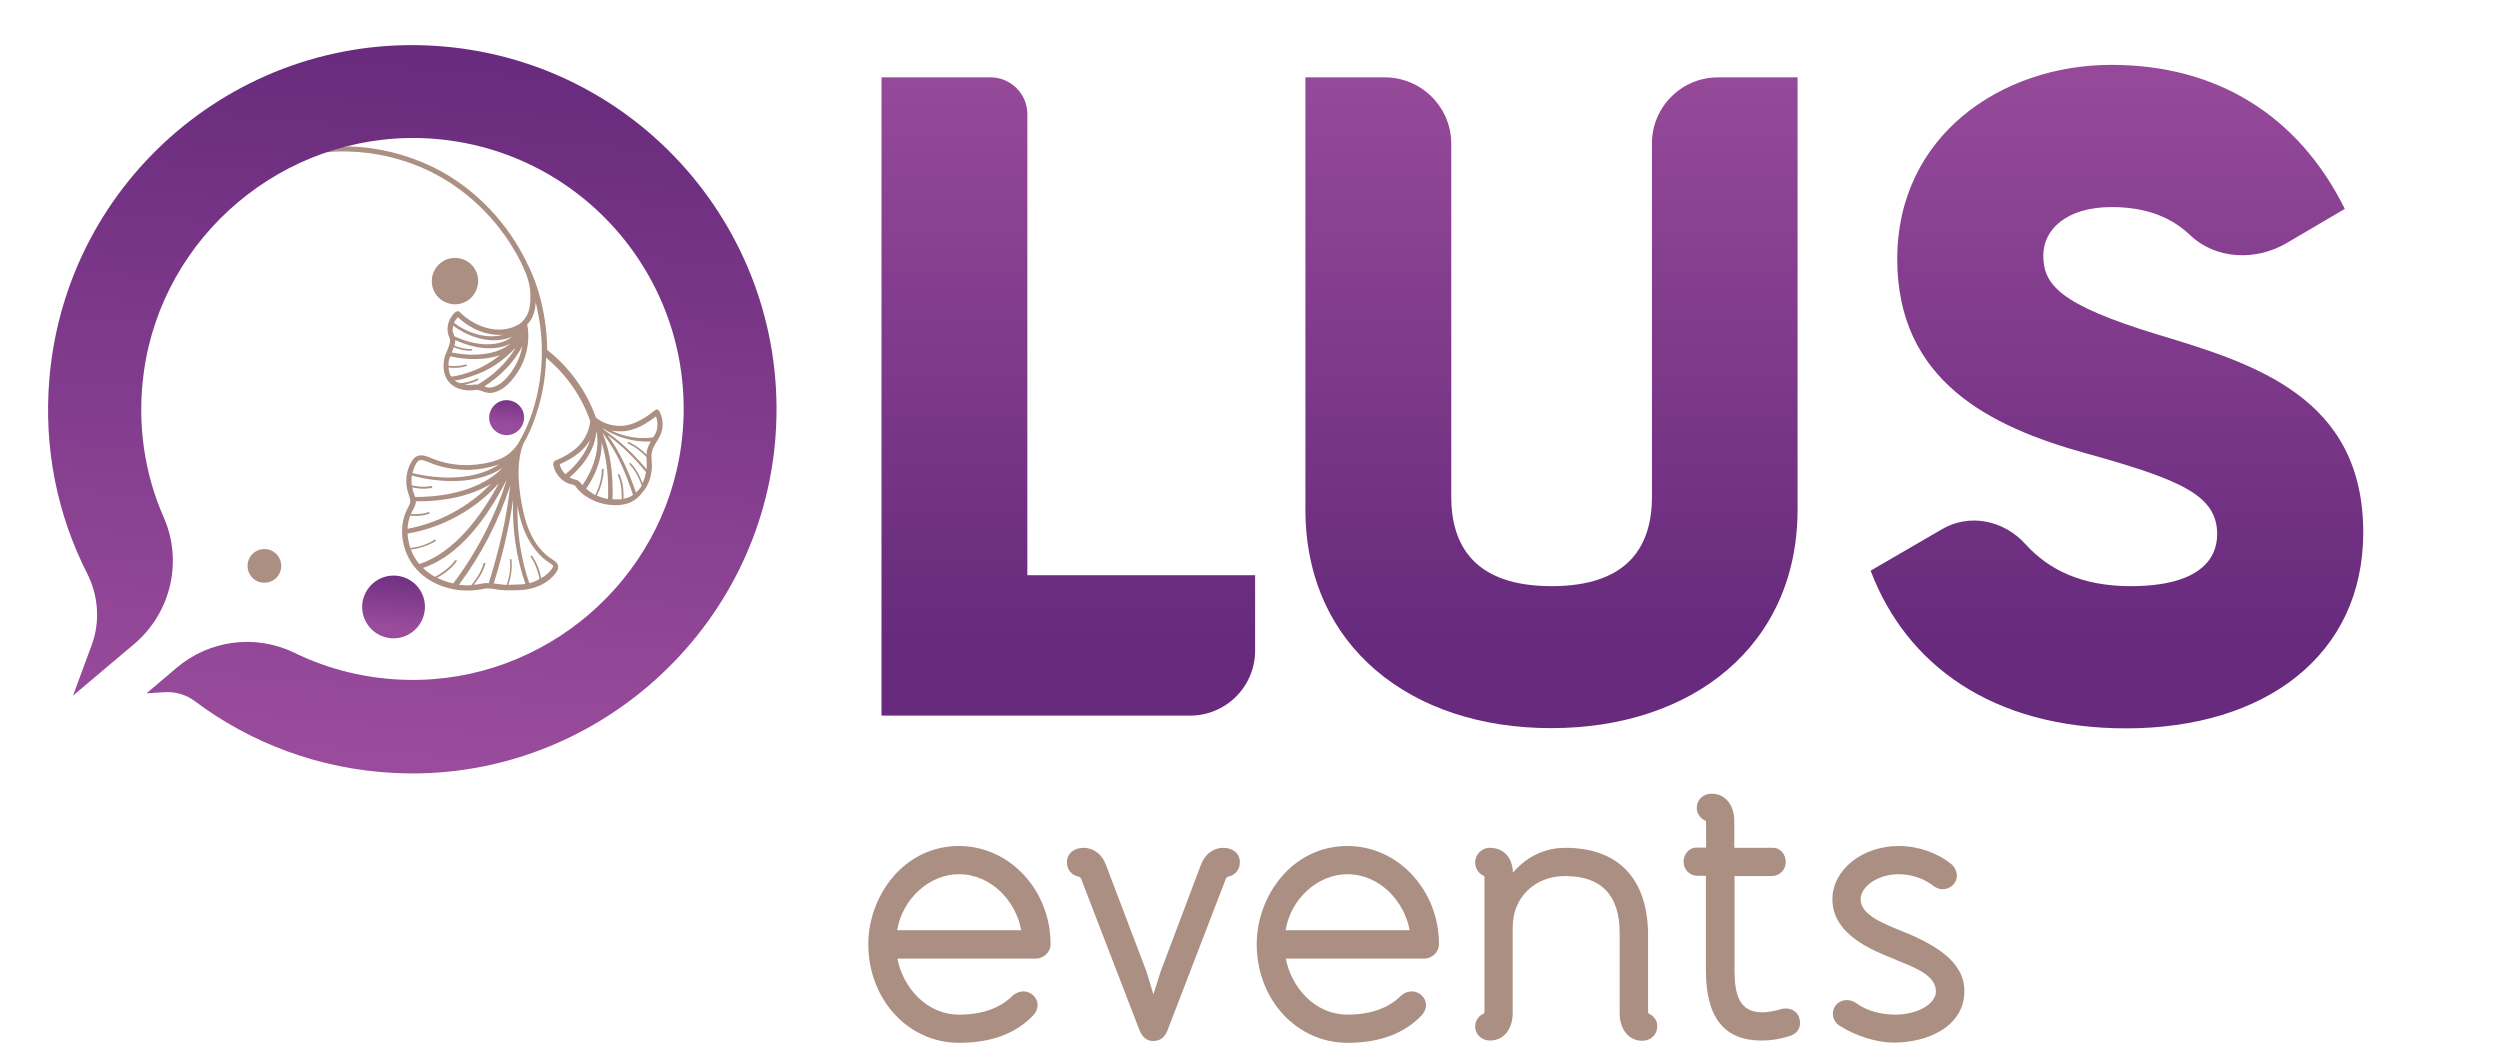
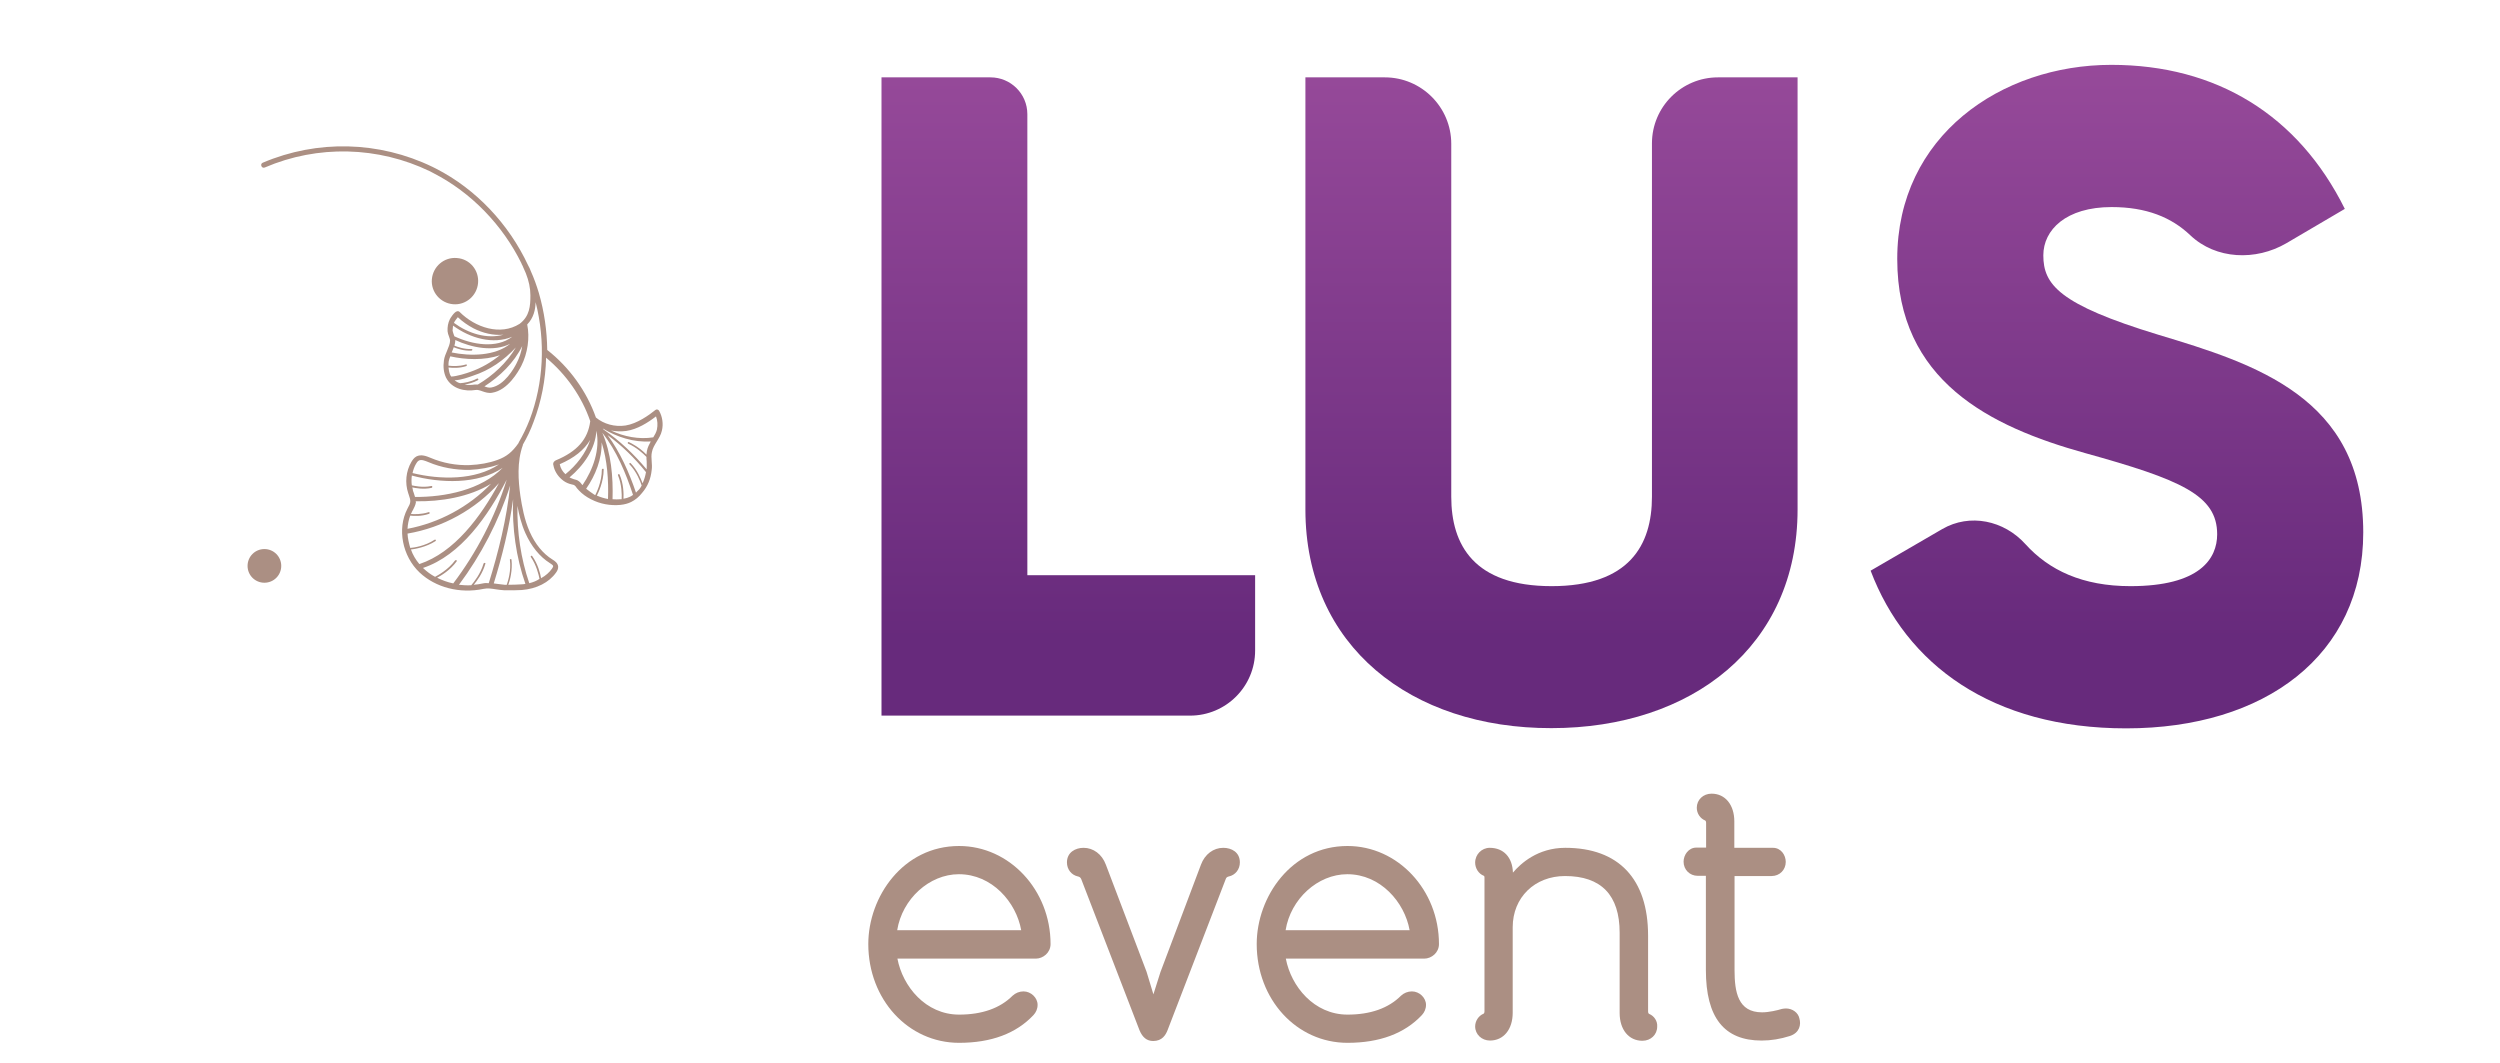
<svg xmlns="http://www.w3.org/2000/svg" version="1.1" id="Layer_1" x="0px" y="0px" viewBox="0 0 109.87 46.72" style="enable-background:new 0 0 109.87 46.72;" xml:space="preserve">
  <style type="text/css">
	.st0{fill:#AB8F83;}
	.st1{fill:url(#SVGID_1_);}
	.st2{fill:url(#SVGID_2_);}
	.st3{fill:url(#SVGID_3_);}
	.st4{fill:url(#SVGID_4_);}
	.st5{fill:url(#SVGID_5_);}
	.st6{fill:url(#SVGID_6_);}
</style>
  <g>
    <g>
      <g>
        <path class="st0" d="M42.15,37.18c-2.46,0-3.99,2.23-3.99,4.31c0,2.43,1.75,4.34,3.99,4.34c1.41,0,2.51-0.41,3.27-1.22     c0.11-0.12,0.18-0.27,0.18-0.45c0-0.31-0.29-0.59-0.62-0.59c-0.18,0-0.35,0.07-0.48,0.19c-0.55,0.55-1.34,0.83-2.35,0.83     c-1.47,0-2.48-1.24-2.71-2.46h6.08c0.32,0,0.65-0.26,0.65-0.64C46.17,39.11,44.36,37.18,42.15,37.18z M39.43,40.88     c0.22-1.37,1.41-2.46,2.71-2.46c1.46,0,2.52,1.23,2.74,2.46H39.43z" />
        <path class="st0" d="M53.76,37.26c-0.43,0-0.81,0.28-0.98,0.74L51,42.72l-0.31,0.98l-0.3-0.99L48.6,38     c-0.17-0.46-0.55-0.74-0.98-0.74c-0.36,0-0.73,0.2-0.73,0.64c0,0.31,0.2,0.56,0.49,0.62c0.05,0.01,0.11,0.04,0.14,0.12l2.56,6.64     c0.13,0.31,0.32,0.47,0.6,0.47c0.4,0,0.55-0.27,0.63-0.47l2.56-6.65c0.02-0.07,0.08-0.1,0.13-0.11c0.29-0.06,0.49-0.31,0.49-0.62     C54.49,37.45,54.12,37.26,53.76,37.26z" />
        <path class="st0" d="M59.22,37.18c-2.46,0-3.99,2.23-3.99,4.31c0,2.43,1.75,4.34,3.99,4.34c1.41,0,2.51-0.41,3.27-1.22     c0.11-0.12,0.18-0.27,0.18-0.45c0-0.31-0.29-0.59-0.62-0.59c-0.18,0-0.35,0.07-0.48,0.19c-0.55,0.55-1.34,0.83-2.35,0.83     c-1.47,0-2.48-1.24-2.71-2.46h6.08c0.32,0,0.65-0.26,0.65-0.64C63.24,39.11,61.43,37.18,59.22,37.18z M56.5,40.88     c0.22-1.37,1.41-2.46,2.71-2.46c1.46,0,2.52,1.23,2.74,2.46H56.5z" />
        <path class="st0" d="M72.48,44.56c-0.01,0-0.05-0.03-0.05-0.1v-3.34c0-2.49-1.29-3.86-3.64-3.86c-1.21,0-1.96,0.69-2.3,1.09     c-0.02-0.67-0.41-1.09-1.02-1.09c-0.35,0-0.64,0.29-0.64,0.65c0,0.25,0.15,0.49,0.38,0.58c0.01,0,0.03,0.02,0.03,0.08v5.88     c0,0.08-0.04,0.1-0.04,0.1c-0.22,0.09-0.37,0.32-0.37,0.56c0,0.35,0.29,0.62,0.65,0.62c0.6,0,1-0.49,1-1.22v-3.76     c0-1.31,0.97-2.25,2.3-2.25c1.59,0,2.4,0.84,2.4,2.49v3.53c0,0.73,0.4,1.22,1,1.22c0.37,0,0.65-0.27,0.65-0.62     C72.85,44.88,72.7,44.65,72.48,44.56z" />
        <path class="st0" d="M78.49,44.32c-0.06,0-0.12,0.01-0.18,0.02c-0.19,0.06-0.57,0.15-0.87,0.15c-1.06,0-1.21-0.89-1.21-1.86V38.5     h1.63c0.35,0,0.62-0.27,0.62-0.62c0-0.3-0.21-0.62-0.56-0.62h-1.7V36.1c0-0.73-0.4-1.22-1-1.22c-0.37,0-0.65,0.27-0.65,0.62     c0,0.25,0.15,0.47,0.37,0.56c0,0,0.04,0.02,0.04,0.1v1.09h-0.43c-0.34,0-0.56,0.32-0.56,0.62c0,0.35,0.27,0.62,0.62,0.62h0.36     v4.14c0,2.09,0.8,3.1,2.45,3.1c0.42,0,0.83-0.07,1.24-0.2c0.43-0.14,0.5-0.5,0.42-0.77C79.03,44.51,78.78,44.32,78.49,44.32z" />
-         <path class="st0" d="M83.54,40.9c-0.75-0.3-1.77-0.7-1.77-1.37c0-0.59,0.78-1.11,1.67-1.11c0.56,0,1.12,0.19,1.54,0.52     c0.12,0.09,0.26,0.14,0.4,0.14c0.34,0,0.62-0.27,0.62-0.59c0-0.19-0.09-0.38-0.25-0.52c-0.62-0.5-1.46-0.79-2.31-0.79     c-1.6,0-2.91,1.05-2.91,2.34c0,1.56,1.77,2.25,2.72,2.63l0.16,0.07c0.82,0.33,1.67,0.67,1.67,1.35c0,0.55-0.81,1.02-1.78,1.02     c-0.66,0-1.26-0.17-1.7-0.49c-0.14-0.1-0.29-0.15-0.44-0.15c-0.33,0-0.61,0.26-0.61,0.59c0,0.21,0.1,0.4,0.27,0.52     c0.7,0.46,1.65,0.76,2.41,0.76c1.49,0,3.1-0.71,3.1-2.26C86.34,42.22,84.95,41.47,83.54,40.9z" />
      </g>
    </g>
    <g>
      <g>
        <path class="st0" d="M12.36,24.87c0,0.41-0.33,0.74-0.74,0.74c-0.41,0-0.74-0.33-0.74-0.74c0-0.41,0.33-0.74,0.74-0.74     C12.03,24.13,12.36,24.46,12.36,24.87z" />
        <path class="st0" d="M28.64,20.66c0.02-0.13,0.01-0.26,0-0.39c-0.01-0.14-0.02-0.27,0.01-0.4c0.03-0.17,0.12-0.31,0.21-0.46     c0.09-0.15,0.19-0.3,0.23-0.49c0.07-0.29,0.02-0.61-0.12-0.86c-0.01-0.02-0.03-0.04-0.05-0.05c-0.01-0.01-0.02-0.01-0.03-0.01     c-0.03-0.01-0.07,0-0.09,0.02c-0.27,0.22-0.8,0.6-1.31,0.68c-0.47,0.07-0.95-0.06-1.3-0.35c-0.41-1.16-1.17-2.21-2.14-2.97     c-0.01-0.84-0.13-1.68-0.37-2.51c-0.1-0.33-0.21-0.64-0.35-0.95c-0.03-0.09-0.07-0.17-0.12-0.26c-0.85-1.82-2.29-3.35-4.05-4.25     c-0.05-0.03-0.11-0.05-0.16-0.08c-2.34-1.13-5.05-1.2-7.45-0.18c-0.06,0.02-0.09,0.09-0.06,0.15c0.02,0.06,0.09,0.09,0.15,0.06     c2.33-1,4.98-0.93,7.26,0.17c0.05,0.03,0.1,0.05,0.15,0.08c1.66,0.85,3.04,2.28,3.87,3.97c0,0.01,0,0.02,0.01,0.03     c0.03,0.05,0.05,0.1,0.07,0.15c0.04,0.08,0.07,0.16,0.11,0.25c0.13,0.33,0.2,0.65,0.2,0.97c0,0.47-0.03,0.91-0.47,1.25     c-0.85,0.54-1.96,0.16-2.64-0.52c-0.03-0.03-0.07-0.04-0.11-0.03c-0.13,0.02-0.32,0.34-0.32,0.35c-0.08,0.16-0.11,0.34-0.1,0.53     c0.01,0.08,0.03,0.15,0.06,0.22c0.02,0.07,0.05,0.13,0.05,0.19c0,0.14-0.07,0.29-0.13,0.44c-0.06,0.14-0.12,0.28-0.14,0.43     c-0.04,0.28-0.01,0.53,0.09,0.75c0.26,0.52,0.86,0.62,1.29,0.55c0.1-0.02,0.21,0.02,0.32,0.06c0.12,0.04,0.26,0.09,0.42,0.06     c0.69-0.11,1.15-0.93,1.28-1.18c0.28-0.55,0.38-1.24,0.26-1.82c0.28-0.29,0.36-0.64,0.37-0.98c0.44,1.73,0.35,3.55-0.26,5.16     c-0.14,0.36-0.3,0.69-0.48,1c0,0.01-0.01,0.02-0.01,0.03c-0.27,0.39-0.53,0.6-0.92,0.74c-0.38,0.14-0.79,0.21-1.23,0.23     c-0.59,0.02-1.18-0.09-1.72-0.32l0,0c-0.17-0.07-0.41-0.17-0.62-0.06c-0.11,0.06-0.17,0.16-0.22,0.24     c-0.24,0.41-0.29,0.92-0.14,1.37c0.01,0.03,0.02,0.06,0.03,0.09c0.04,0.11,0.07,0.21,0.06,0.3c-0.01,0.08-0.05,0.17-0.1,0.25     l-0.03,0.06c-0.45,0.87-0.22,2.07,0.54,2.79c0.7,0.66,1.77,0.94,2.81,0.72c0.18-0.04,0.36-0.01,0.55,0.02     c0.11,0.02,0.23,0.03,0.35,0.04c0.3,0.01,0.56,0,0.78-0.01c0.65-0.05,1.2-0.33,1.51-0.77c0.05-0.07,0.1-0.16,0.09-0.27     c-0.02-0.15-0.15-0.24-0.25-0.3c-0.42-0.26-0.76-0.68-1-1.22c-0.24-0.54-0.34-1.13-0.41-1.58c-0.09-0.65-0.16-1.49,0.11-2.23     c0-0.01,0-0.01,0-0.02c0.18-0.31,0.34-0.64,0.47-1c0.34-0.89,0.53-1.85,0.55-2.82c0.88,0.73,1.57,1.71,1.94,2.79     c-0.1,0.79-0.57,1.33-1.51,1.72c-0.02,0.01-0.06,0.03-0.09,0.07c-0.04,0.06-0.03,0.12-0.02,0.14c0.04,0.24,0.18,0.47,0.37,0.63     c0.1,0.09,0.21,0.15,0.33,0.19c0.04,0.01,0.07,0.02,0.11,0.03c0.05,0.01,0.1,0.02,0.13,0.05c0.03,0.02,0.06,0.06,0.09,0.11     c0.03,0.04,0.06,0.07,0.09,0.1c0.15,0.16,0.33,0.29,0.53,0.39c0.01,0,0.01,0.01,0.02,0.01c0.39,0.2,0.84,0.28,1.27,0.24     c0.19-0.02,0.34-0.06,0.48-0.13c0.18-0.09,0.34-0.22,0.48-0.4C28.47,21.37,28.6,21.04,28.64,20.66z M18.27,22.03     c1.08,0.02,2.35-0.18,3.31-0.77c-0.98,1.02-2.29,1.72-3.67,1.98c0.01-0.2,0.05-0.4,0.12-0.58c0.15,0.02,0.49,0.04,0.83-0.08     c0.02-0.01,0.03-0.03,0.02-0.05c0-0.01-0.01-0.02-0.02-0.02c-0.01,0-0.02-0.01-0.03,0c-0.3,0.1-0.62,0.09-0.77,0.08     c0.02-0.04,0.04-0.09,0.06-0.13l0.03-0.05c0.05-0.1,0.11-0.21,0.13-0.34C18.27,22.05,18.27,22.04,18.27,22.03z M23.26,25.63     c-0.37-1.08-0.54-2.25-0.52-3.4c0.07,0.38,0.17,0.8,0.35,1.2c0.26,0.58,0.63,1.04,1.08,1.32c0.06,0.04,0.14,0.09,0.14,0.13     c0,0.03-0.03,0.08-0.05,0.11c-0.12,0.17-0.28,0.31-0.48,0.42c-0.04-0.22-0.14-0.62-0.39-0.97c0-0.01-0.01-0.01-0.01-0.01     c-0.01-0.01-0.03-0.01-0.04,0c-0.02,0.01-0.02,0.04-0.01,0.05c0.24,0.35,0.34,0.76,0.38,0.96     C23.58,25.53,23.43,25.59,23.26,25.63z M21.85,25.66c-0.05-0.01-0.1-0.01-0.15-0.02c0.37-1.2,0.68-2.44,0.85-3.7     c-0.05,1.25,0.13,2.55,0.54,3.72c-0.05,0.01-0.11,0.02-0.16,0.02c-0.17,0.01-0.37,0.02-0.59,0.02c0.07-0.19,0.19-0.63,0.14-1.1     c0-0.01-0.01-0.02-0.02-0.03c-0.01,0-0.01,0-0.02,0c-0.02,0-0.04,0.02-0.03,0.04c0.06,0.47-0.08,0.92-0.14,1.09     c-0.03,0-0.06,0-0.09,0C22.06,25.69,21.96,25.67,21.85,25.66z M21.22,25.64c-0.13,0.03-0.27,0.05-0.4,0.06     c0.14-0.17,0.39-0.5,0.51-0.92c0.01-0.02,0-0.04-0.02-0.04c0,0,0,0-0.01,0c-0.02-0.01-0.04,0.01-0.05,0.03     c-0.13,0.45-0.42,0.81-0.54,0.95c-0.18,0.01-0.36,0-0.54-0.02c0.97-1.3,1.75-2.8,2.25-4.36c-0.15,1.45-0.51,2.91-0.94,4.29     C21.39,25.62,21.31,25.62,21.22,25.64z M18.61,24.98c-0.01-0.01-0.01-0.01-0.02-0.02c1.66-0.55,2.87-2.3,3.68-3.88     c-0.51,1.64-1.33,3.21-2.35,4.56c-0.25-0.05-0.49-0.14-0.71-0.25c0.17-0.09,0.58-0.33,0.86-0.72c0.01-0.02,0.01-0.04-0.01-0.05     c0,0,0,0-0.01,0c-0.02-0.01-0.04,0-0.05,0.01c-0.31,0.42-0.77,0.66-0.88,0.72C18.93,25.25,18.76,25.12,18.61,24.98z M17.91,23.45     c1.54-0.26,2.99-1.06,4.02-2.22c-0.8,1.48-1.96,3.05-3.5,3.56c-0.16-0.19-0.29-0.41-0.37-0.64c0.17-0.02,0.66-0.1,1.08-0.37     c0.02-0.01,0.02-0.04,0.01-0.05c0-0.01-0.01-0.01-0.01-0.01c-0.01-0.01-0.03-0.01-0.04,0c-0.42,0.28-0.92,0.35-1.07,0.36     C17.97,23.87,17.92,23.66,17.91,23.45z M18.12,21.42c0.14,0.03,0.49,0.1,0.85,0.02c0.02,0,0.03-0.03,0.03-0.05     c0-0.01-0.01-0.02-0.02-0.03c-0.01,0-0.02-0.01-0.03,0c-0.38,0.08-0.75-0.01-0.85-0.03c-0.02-0.14-0.02-0.28,0-0.43     c1.26,0.34,2.89,0.4,3.99-0.34c-0.94,0.97-2.53,1.29-3.85,1.28c-0.02-0.07-0.04-0.13-0.06-0.19c-0.01-0.03-0.02-0.06-0.03-0.08     C18.15,21.53,18.13,21.47,18.12,21.42z M21.93,20.41c-1.05,0.7-2.57,0.68-3.8,0.38c0.03-0.14,0.08-0.28,0.15-0.4     c0.03-0.05,0.07-0.12,0.13-0.15c0.11-0.06,0.27,0.01,0.42,0.07l0,0c0.56,0.24,1.19,0.35,1.81,0.34     C21.1,20.63,21.53,20.55,21.93,20.41z M20,14.94c0.74,0.35,1.71,0.53,2.42,0.17c-0.66,0.54-1.75,0.55-2.57,0.38     c0.03-0.08,0.07-0.15,0.09-0.23c0.15,0.06,0.45,0.17,0.78,0.15c0.02,0,0.04-0.02,0.04-0.04c0-0.01-0.01-0.03-0.02-0.03     c-0.01,0-0.01,0-0.02,0c-0.31,0.01-0.61-0.09-0.75-0.15c0.02-0.07,0.04-0.15,0.04-0.22C20.01,14.96,20.01,14.95,20,14.94z      M21.29,16.98c0.68-0.44,1.3-1.04,1.66-1.77c-0.04,0.27-0.13,0.53-0.25,0.76c-0.11,0.22-0.53,0.96-1.11,1.06     C21.49,17.05,21.39,17.02,21.29,16.98z M19.98,16.71c0.27,0,0.64-0.14,0.81-0.2c0.74-0.24,1.36-0.68,1.88-1.24     c-0.39,0.67-1.01,1.24-1.67,1.63c-0.04,0-0.09,0-0.14,0c-0.14,0.02-0.29,0.03-0.44,0c0.17-0.03,0.38-0.08,0.58-0.19     c0.02-0.01,0.03-0.03,0.02-0.05c0-0.01-0.01-0.01-0.02-0.02c-0.01-0.01-0.02-0.01-0.04,0c-0.28,0.15-0.58,0.19-0.74,0.2     C20.13,16.82,20.05,16.77,19.98,16.71z M19.71,16.15c0.17,0.02,0.48,0.04,0.78-0.06c0.02-0.01,0.03-0.03,0.03-0.05     c0-0.01-0.01-0.02-0.02-0.02c-0.01,0-0.02-0.01-0.03,0c-0.3,0.09-0.6,0.07-0.76,0.05c0-0.07,0-0.14,0.01-0.19     c0.01-0.07,0.04-0.14,0.07-0.22c0.65,0.15,1.49,0.19,2.18-0.05c-0.38,0.31-0.81,0.56-1.29,0.73c-0.16,0.06-0.6,0.2-0.85,0.21     c-0.01-0.02-0.02-0.04-0.04-0.06C19.74,16.37,19.72,16.26,19.71,16.15z M19.91,14.31c0.76,0.56,1.76,0.84,2.6,0.49     c-0.69,0.53-1.75,0.35-2.54-0.02c-0.01-0.03-0.02-0.05-0.03-0.08c-0.02-0.06-0.04-0.12-0.05-0.17     C19.9,14.46,19.9,14.39,19.91,14.31z M22.13,14.71c-0.73,0.2-1.54-0.05-2.18-0.52c0.01-0.02,0.02-0.04,0.03-0.06     c0.02-0.03,0.08-0.12,0.14-0.19c0.2,0.19,0.44,0.36,0.69,0.49C21.22,14.64,21.68,14.75,22.13,14.71z M28.42,20.63     c-0.55-0.66-1.18-1.26-1.89-1.75c-0.01-0.02-0.03-0.03-0.04-0.05c0.62,0.38,1.37,0.62,2.11,0.57c-0.07,0.13-0.14,0.26-0.17,0.42     c-0.01,0.05-0.01,0.1-0.02,0.16c-0.14-0.15-0.37-0.34-0.65-0.49c-0.04-0.02-0.08-0.04-0.12-0.06c-0.02-0.01-0.04,0-0.05,0.02     c-0.01,0.02,0,0.04,0.02,0.05c0.36,0.16,0.64,0.42,0.8,0.58c0,0.06,0,0.12,0.01,0.19C28.42,20.41,28.43,20.52,28.42,20.63z      M27.95,21.65c-0.3-0.88-0.69-1.77-1.25-2.53c0.63,0.46,1.2,1.02,1.69,1.63c-0.03,0.17-0.08,0.34-0.15,0.49     c-0.08-0.21-0.23-0.58-0.52-0.88c0,0-0.01-0.01-0.01-0.01c-0.01-0.01-0.03-0.01-0.04,0.01c-0.02,0.01-0.02,0.04,0,0.05     c0.31,0.33,0.47,0.74,0.53,0.93c-0.03,0.06-0.07,0.12-0.11,0.17C28.04,21.55,28,21.6,27.95,21.65z M27.28,21.94     c-0.12,0.01-0.24,0.01-0.36,0c0.03-0.97-0.06-2.03-0.45-2.92c0.63,0.79,1.04,1.79,1.35,2.73c-0.04,0.03-0.09,0.06-0.13,0.08     c-0.08,0.04-0.18,0.07-0.29,0.09c0.01-0.21,0.01-0.65-0.17-1.06c0-0.01-0.01-0.02-0.02-0.02c-0.01,0-0.02-0.01-0.03,0     c-0.02,0.01-0.03,0.03-0.02,0.05c0.17,0.41,0.17,0.85,0.16,1.05C27.3,21.94,27.29,21.94,27.28,21.94z M25.76,21.48     c0.41-0.59,0.7-1.32,0.68-2.04c0.25,0.79,0.31,1.67,0.28,2.49c-0.17-0.03-0.33-0.08-0.49-0.15c0.05-0.09,0.3-0.59,0.3-1.15     c0-0.01-0.01-0.03-0.02-0.03c-0.01,0-0.01,0-0.02,0c-0.02,0-0.04,0.02-0.04,0.04c0,0.55-0.25,1.04-0.29,1.12     c-0.01-0.01-0.03-0.01-0.04-0.02C25.99,21.65,25.87,21.57,25.76,21.48z M25.14,21.03c-0.04-0.01-0.07-0.03-0.11-0.05     c0.61-0.51,1.14-1.25,1.18-2.05c0.17,0.82-0.14,1.7-0.61,2.39c-0.01-0.01-0.01-0.01-0.02-0.02c-0.04-0.05-0.08-0.11-0.14-0.15     c-0.07-0.06-0.15-0.07-0.22-0.09C25.2,21.05,25.17,21.04,25.14,21.03z M25.94,19.33c-0.19,0.59-0.61,1.12-1.09,1.51     c-0.13-0.12-0.22-0.27-0.25-0.44C25.23,20.13,25.67,19.78,25.94,19.33z M28.71,19.22c-0.63,0.1-1.29-0.03-1.86-0.3     c0.22,0.04,0.44,0.05,0.67,0.02c0.49-0.07,0.96-0.37,1.31-0.64c0.07,0.18,0.08,0.38,0.04,0.58C28.84,19,28.78,19.11,28.71,19.22z     " />
        <path class="st0" d="M20.08,11.34c-0.56-0.05-1.05,0.37-1.1,0.93c-0.05,0.56,0.37,1.05,0.93,1.1c0.56,0.05,1.05-0.37,1.1-0.93     C21.06,11.88,20.65,11.38,20.08,11.34z" />
        <linearGradient id="SVGID_1_" gradientUnits="userSpaceOnUse" x1="982.429" y1="1032.537" x2="983.966" y2="1032.537" gradientTransform="matrix(0.084 -0.997 -0.997 -0.084 968.56 1084.821)">
          <stop offset="0" style="stop-color:#9A4C9C" />
          <stop offset="1" style="stop-color:#672A7C" />
        </linearGradient>
-         <path class="st1" d="M22.33,17.59c-0.42-0.04-0.79,0.28-0.83,0.7c-0.04,0.42,0.28,0.79,0.7,0.83c0.42,0.04,0.79-0.28,0.83-0.7     C23.07,18,22.76,17.63,22.33,17.59z" />
        <linearGradient id="SVGID_2_" gradientUnits="userSpaceOnUse" x1="973.12" y1="1036.797" x2="975.875" y2="1036.797" gradientTransform="matrix(0.084 -0.997 -0.997 -0.084 968.56 1084.821)">
          <stop offset="0" style="stop-color:#9A4C9C" />
          <stop offset="1" style="stop-color:#672A7C" />
        </linearGradient>
-         <path class="st2" d="M17.41,25.3c-0.76-0.06-1.42,0.5-1.49,1.26c-0.06,0.76,0.5,1.42,1.26,1.49c0.76,0.06,1.42-0.5,1.49-1.26     S18.17,25.36,17.41,25.3z" />
      </g>
      <g>
        <g>
          <linearGradient id="SVGID_3_" gradientUnits="userSpaceOnUse" x1="46.948" y1="1.01" x2="46.948" y2="28.102">
            <stop offset="0" style="stop-color:#9A4C9C" />
            <stop offset="1" style="stop-color:#672A7C" />
          </linearGradient>
          <path class="st3" d="M55.16,25.28v3.31c0,1.58-1.28,2.86-2.86,2.86H38.74V3.4h4.79c0.89,0,1.62,0.72,1.62,1.62v20.26H55.16z" />
          <linearGradient id="SVGID_4_" gradientUnits="userSpaceOnUse" x1="68.183" y1="1.01" x2="68.183" y2="28.102">
            <stop offset="0" style="stop-color:#9A4C9C" />
            <stop offset="1" style="stop-color:#672A7C" />
          </linearGradient>
          <path class="st4" d="M57.37,22.39V3.4h3.49c1.61,0,2.92,1.31,2.92,2.92v15.51c0,2.12,1,3.93,4.41,3.93      c3.41,0,4.41-1.8,4.41-3.93V6.3c0-1.6,1.3-2.9,2.9-2.9H79v18.99c0,6.01-4.65,9.61-10.82,9.61      C62.01,32.01,57.37,28.4,57.37,22.39z" />
          <linearGradient id="SVGID_5_" gradientUnits="userSpaceOnUse" x1="93.024" y1="1.01" x2="93.024" y2="28.102">
            <stop offset="0" style="stop-color:#9A4C9C" />
            <stop offset="1" style="stop-color:#672A7C" />
          </linearGradient>
          <path class="st5" d="M82.21,25.08l3.15-1.83c1.21-0.7,2.71-0.38,3.65,0.66c1.04,1.15,2.51,1.85,4.62,1.85      c3.04,0,3.81-1.2,3.81-2.28c0-1.72-1.6-2.4-5.81-3.57c-4.17-1.16-8.25-3.17-8.25-8.53c0-5.41,4.57-8.53,9.41-8.53      c4.61,0,8.21,2.2,10.26,6.33l-2.57,1.51c-1.34,0.78-3.09,0.72-4.22-0.35c-0.83-0.79-1.93-1.24-3.46-1.24c-2,0-3,1-3,2.12      c0,1.28,0.68,2.16,5.05,3.49c4.25,1.28,9.01,2.76,9.01,8.69c0,5.41-4.33,8.61-10.42,8.61C87.54,32.01,83.77,29.2,82.21,25.08z" />
        </g>
        <linearGradient id="SVGID_6_" gradientUnits="userSpaceOnUse" x1="966.766" y1="1041.949" x2="998.78" y2="1041.949" gradientTransform="matrix(0.084 -0.997 -0.997 -0.084 973.822 1084.821)">
          <stop offset="0" style="stop-color:#9A4C9C" />
          <stop offset="1" style="stop-color:#672A7C" />
        </linearGradient>
-         <path class="st6" d="M34.05,19.56c-0.83,8.45-8.26,14.85-16.74,14.41c-3.3-0.17-6.3-1.32-8.74-3.15     c-0.38-0.29-0.86-0.43-1.34-0.4l-0.79,0.05l0.85-0.72l0.47-0.4c1.44-1.22,3.46-1.49,5.16-0.67c1.51,0.74,3.22,1.17,5.03,1.2     c6,0.1,11.2-4.37,11.99-10.32c0.93-7-4.35-13.25-11.41-13.49C12.45,5.88,7.14,10.36,6.32,16.36c-0.31,2.27,0.03,4.46,0.88,6.39     c0.85,1.94,0.3,4.2-1.31,5.56l0,0l-2.68,2.26l0.83-2.25c0.37-1.02,0.28-2.15-0.21-3.12c-1.3-2.55-1.92-5.49-1.66-8.55     C2.91,7.84,10.65,1.3,19.46,2.04C28.35,2.79,34.92,10.66,34.05,19.56z" />
      </g>
    </g>
  </g>
</svg>